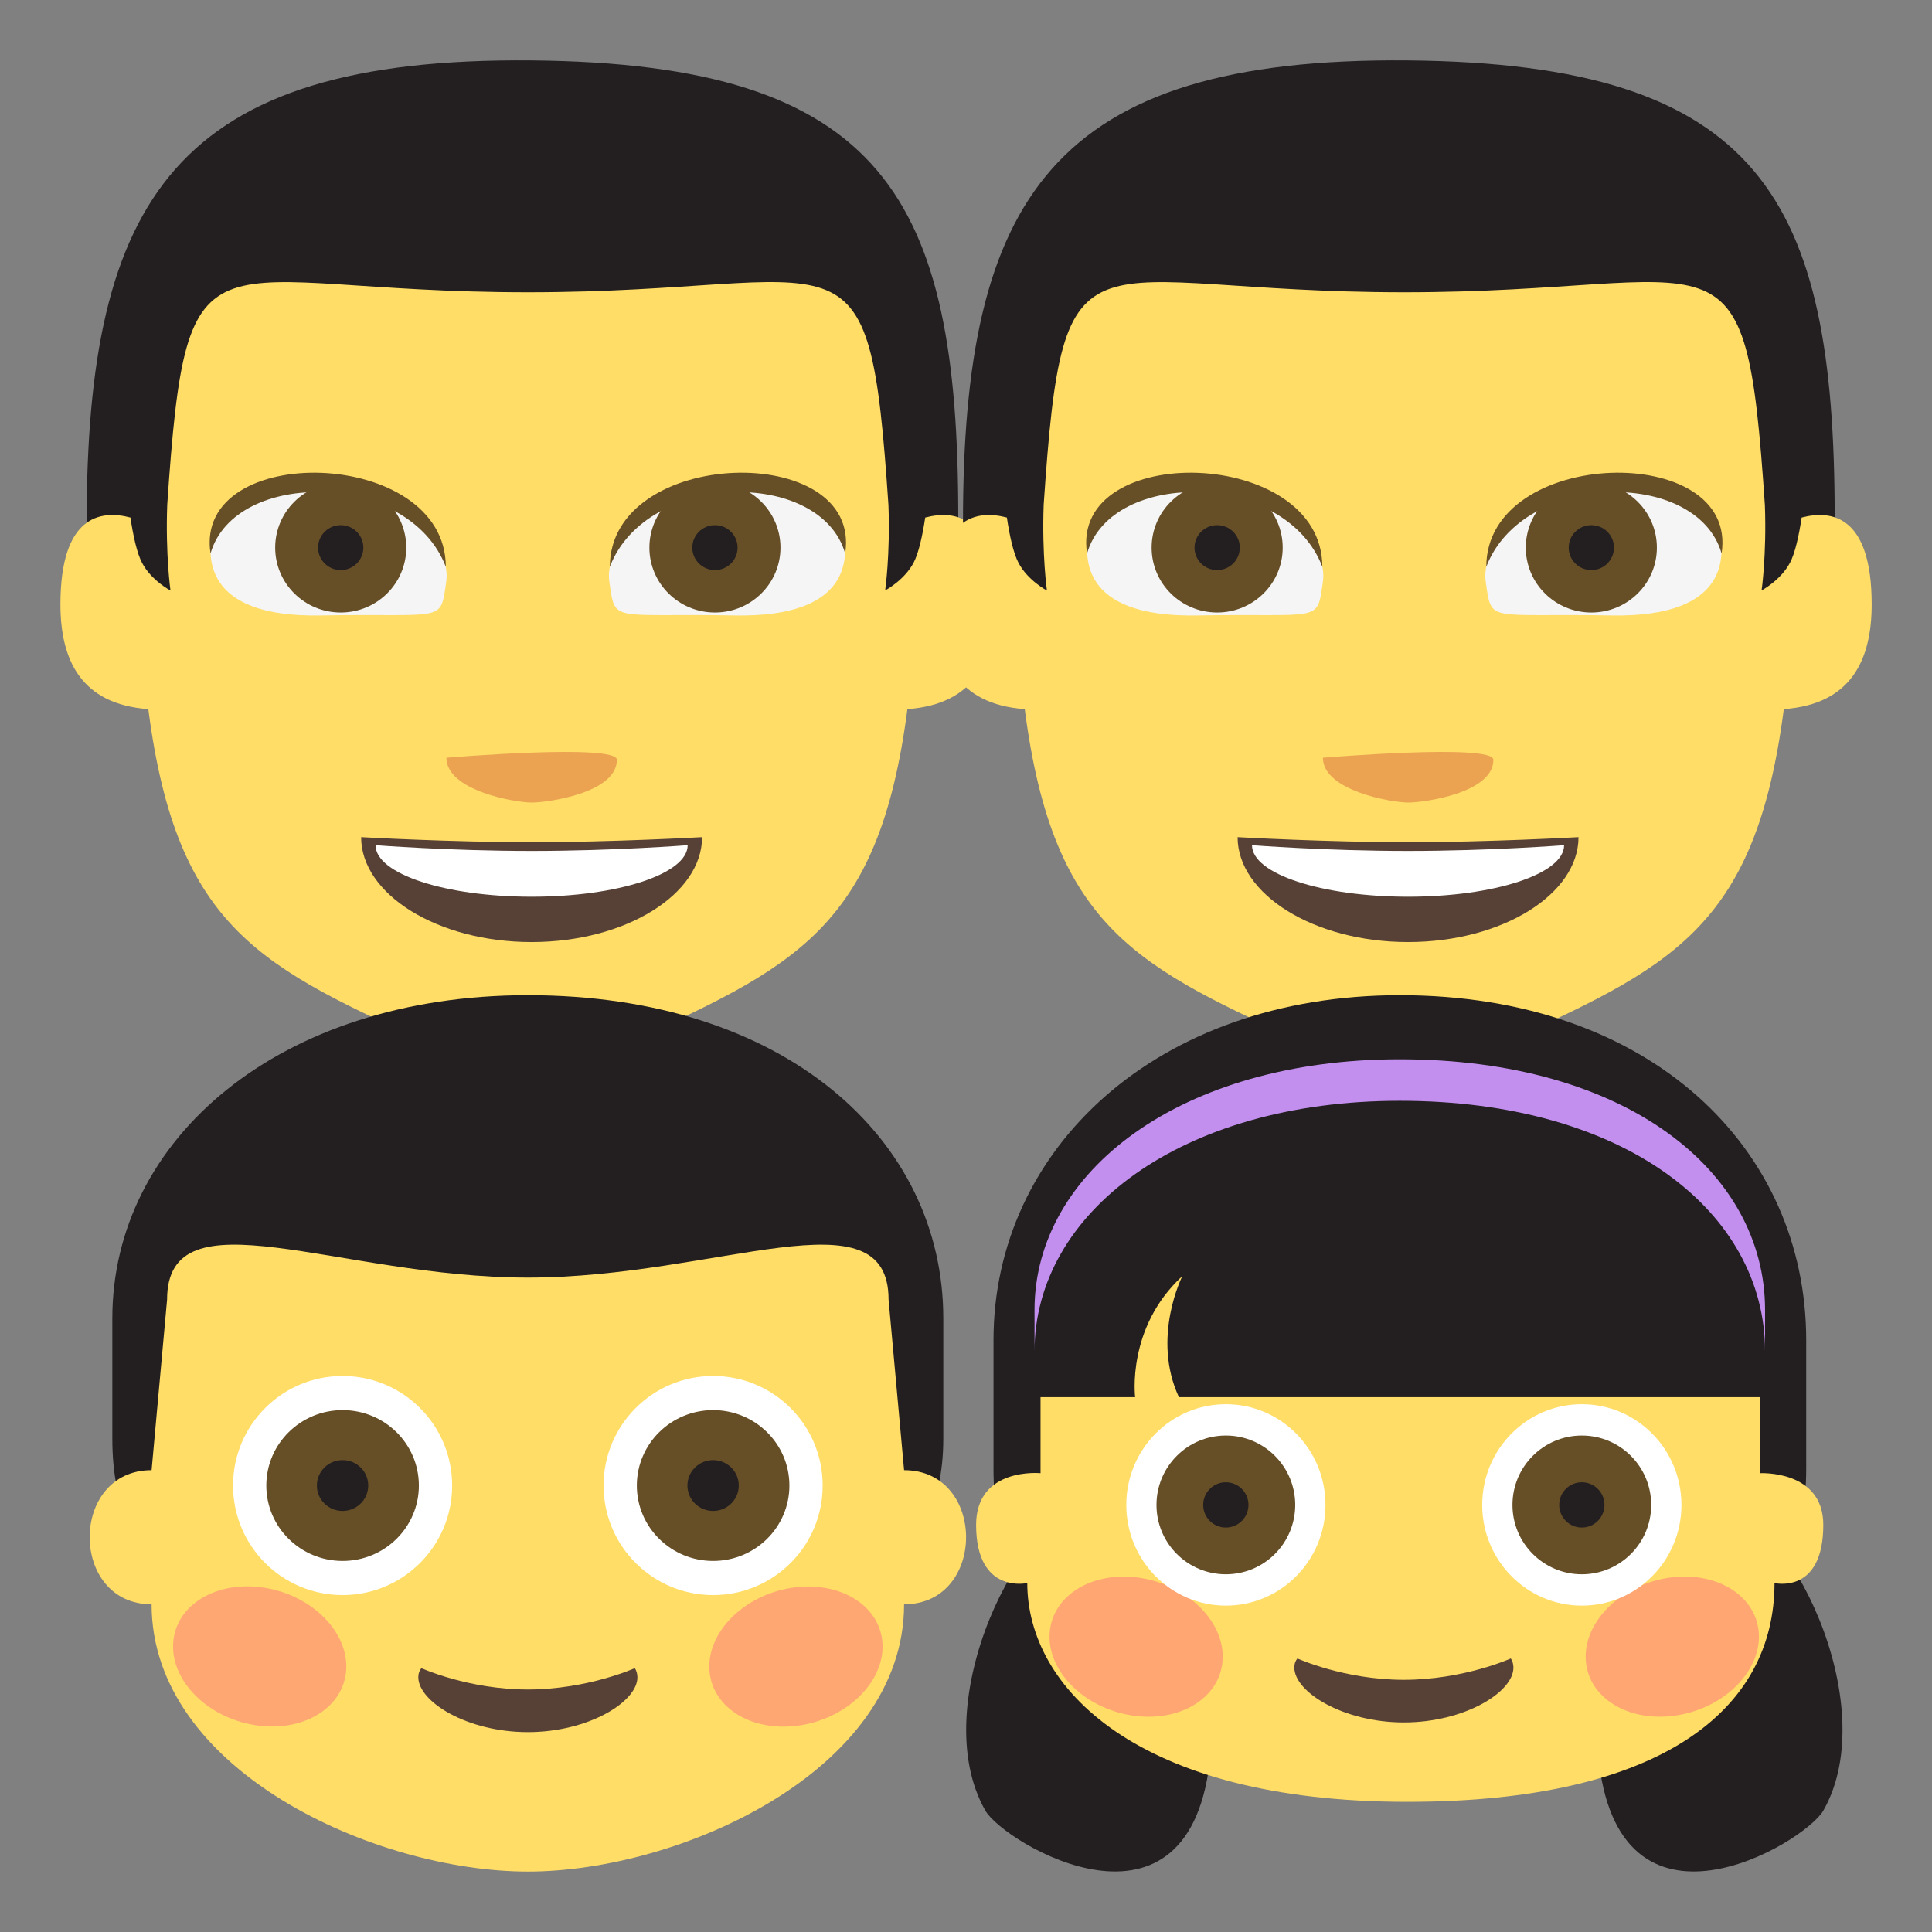
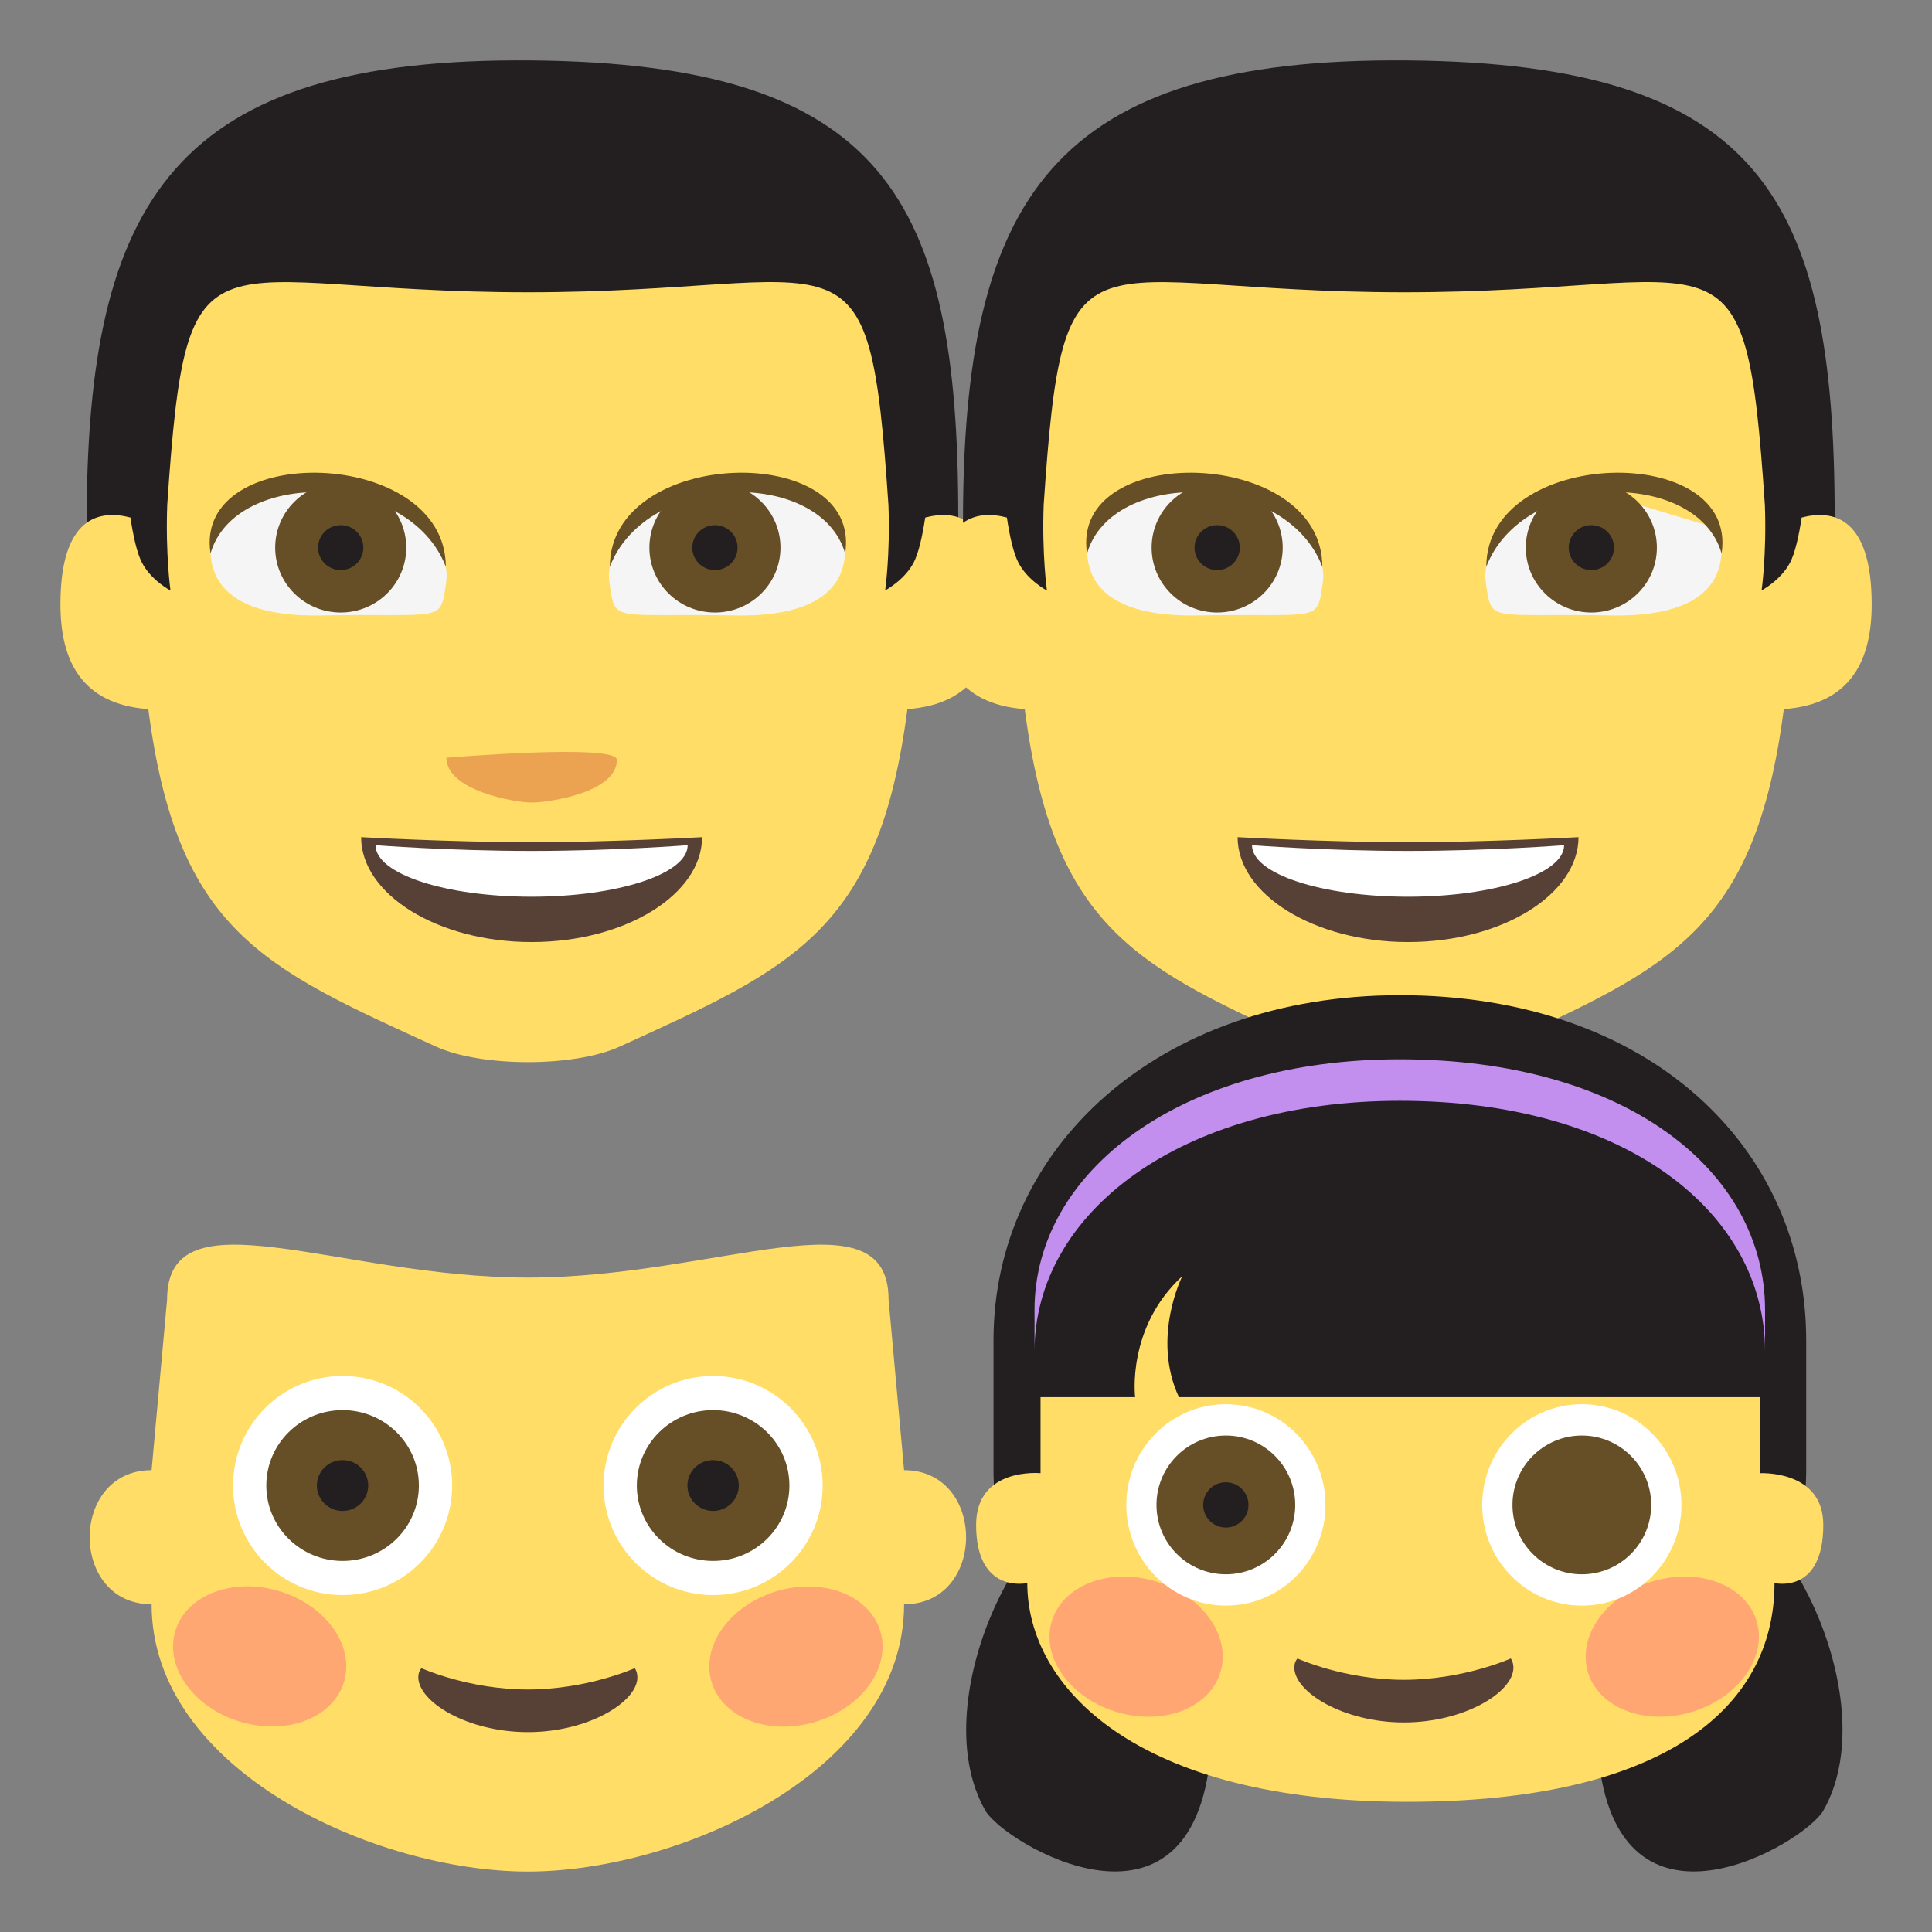
<svg xmlns="http://www.w3.org/2000/svg" viewBox="0 0 64 64" enable-background="new 0 0 64 64">
  <rect x="0" y="0" width="64" height="64" fill="#808080" stroke="none" />
  <path fill="#231f20" d="m2.864 17.318l1.508 2.756h26.23l1.142-2.943c-.001-10.553-2.454-15.02-14.13-15.13-11.795-.109-14.744 4.574-14.744 15.318" />
  <path fill="#ffdd67" d="m30.65 17.14c-.093.609-.217 1.182-.389 1.506-.311.582-.939.912-.939.912s.17-1.178.109-2.826c-.658-9.729-1.227-7.05-11.945-7.05-10.715 0-11.286-2.67-11.946 7.04-.061 1.654.108 2.84.108 2.84s-.632-.33-.939-.912c-.172-.324-.297-.896-.388-1.506-1.013-.266-2.319-.043-2.319 2.877 0 1.818.665 3.309 2.911 3.469.954 7.365 3.803 8.564 9.526 11.178 1.506.689 4.587.689 6.094 0 5.723-2.613 8.569-3.813 9.526-11.178 2.245-.16 2.91-1.65 2.91-3.469.001-2.92-1.305-3.143-2.319-2.877" />
  <path fill="#574137" d="m23.257 27.732c0 1.889-2.527 3.475-5.648 3.475-3.118 0-5.646-1.586-5.646-3.475 0 0 3 .168 5.647.168 2.643 0 5.647-.168 5.647-.168" />
  <path fill="#fff" d="m22.78 27.998c0 .953-2.313 1.707-5.17 1.707-2.855 0-5.169-.754-5.169-1.707 0 0 2.442.191 5.169.191 2.728 0 5.17-.191 5.17-.191" />
  <path fill="#eba352" d="m20.435 25.17c0 1.1-2.297 1.416-2.826 1.416-.527 0-2.821-.389-2.821-1.484-.001 0 5.647-.477 5.647.068" />
  <path fill="#f5f5f5" d="m7.05 17.52c-.18.838-.394 2.941 3.58 2.867 4.114-.078 3.952.277 4.152-1.113.174-1.215-1.269-2.566-3.404-3.053-2.134-.487-4.075.097-4.328 1.299" />
  <ellipse fill="#664e27" cx="11.287" cy="18.14" rx="2.171" ry="2.15" />
  <ellipse fill="#231f20" cx="11.287" cy="18.14" rx=".75" ry=".744" />
  <path fill="#664e27" d="m6.974 18.334c-.579-3.732 7.794-3.535 7.794.441-1.209-3.164-6.982-3.273-7.794-.441" />
  <path fill="#f5f5f5" d="m27.92 17.52c.177.838.391 2.941-3.582 2.867-4.115-.078-3.952.277-4.152-1.113-.175-1.215 1.268-2.566 3.403-3.053s4.075.097 4.331 1.299" />
  <ellipse fill="#664e27" cx="23.683" cy="18.14" rx="2.171" ry="2.15" />
  <ellipse fill="#231f20" cx="23.683" cy="18.14" rx=".75" ry=".744" />
  <path fill="#664e27" d="m27.997 18.334c.578-3.732-7.795-3.535-7.795.441 1.21-3.164 6.983-3.273 7.795-.441" />
  <path fill="#231f20" d="m31.896 17.318l1.508 2.756h26.23l1.142-2.943c0-10.553-2.453-15.02-14.13-15.13-11.797-.109-14.746 4.574-14.746 15.318" />
  <path fill="#ffdd67" d="m59.683 17.14c-.093.609-.217 1.182-.39 1.506-.31.582-.938.912-.938.912s.17-1.178.109-2.826c-.658-9.729-1.227-7.05-11.945-7.05-10.716 0-11.286-2.67-11.946 7.04-.06 1.654.108 2.84.108 2.84s-.632-.33-.939-.912c-.172-.324-.297-.896-.388-1.506-1.013-.266-2.319-.043-2.319 2.877 0 1.818.666 3.309 2.911 3.469.954 7.365 3.803 8.564 9.526 11.178 1.506.689 4.587.689 6.094 0 5.723-2.613 8.569-3.813 9.525-11.178 2.246-.16 2.911-1.65 2.911-3.469 0-2.92-1.306-3.143-2.319-2.877" />
  <path fill="#574137" d="m52.29 27.732c0 1.889-2.527 3.475-5.647 3.475-3.119 0-5.646-1.586-5.646-3.475 0 0 3 .168 5.647.168 2.642 0 5.646-.168 5.646-.168" />
  <path fill="#fff" d="m51.813 27.998c0 .953-2.313 1.707-5.17 1.707-2.855 0-5.169-.754-5.169-1.707 0 0 2.442.191 5.169.191 2.727 0 5.17-.191 5.17-.191" />
-   <path fill="#eba352" d="m49.47 25.17c0 1.1-2.297 1.416-2.825 1.416-.527 0-2.822-.389-2.822-1.484-.001 0 5.647-.477 5.647.068" />
  <path fill="#f5f5f5" d="m36.09 17.52c-.18.838-.394 2.941 3.58 2.867 4.114-.078 3.952.277 4.152-1.113.174-1.215-1.269-2.566-3.404-3.053-2.134-.487-4.075.097-4.328 1.299" />
  <ellipse fill="#664e27" cx="40.32" cy="18.14" rx="2.171" ry="2.15" />
  <ellipse fill="#231f20" cx="40.32" cy="18.14" rx=".75" ry=".744" />
  <path fill="#664e27" d="m36.01 18.334c-.579-3.732 7.794-3.535 7.794.441-1.209-3.164-6.982-3.273-7.794-.441" />
-   <path fill="#f5f5f5" d="m56.951 17.52c.178.838.392 2.941-3.581 2.867-4.115-.078-3.952.277-4.153-1.113-.174-1.215 1.269-2.566 3.404-3.053s4.075.097 4.33 1.299" />
+   <path fill="#f5f5f5" d="m56.951 17.52c.178.838.392 2.941-3.581 2.867-4.115-.078-3.952.277-4.153-1.113-.174-1.215 1.269-2.566 3.404-3.053" />
  <ellipse fill="#664e27" cx="52.715" cy="18.14" rx="2.171" ry="2.15" />
  <ellipse fill="#231f20" cx="52.715" cy="18.14" rx=".75" ry=".744" />
  <path fill="#664e27" d="m57.03 18.334c.578-3.732-7.795-3.535-7.795.441 1.21-3.164 6.982-3.273 7.795-.441" />
  <g fill="#231f20">
    <path d="m40.1 58.11c-.614 6.691-6.852 2.939-7.46 1.867-2.02-3.543 1.237-10.02 3.453-10.02 2.211.001 4.417 3.686 4.01 8.151" />
    <path d="m52.94 58.11c.614 6.691 6.852 2.939 7.461 1.867 2.02-3.543-1.238-10.02-3.452-10.02-2.215.001-4.421 3.686-4.01 8.151" />
    <path d="m46.37 32.967c8.329 0 13.463 5.098 13.463 11.432v4.252c0 5-3.627 5-3.625 5h-20.19c.002.002-3.107 0-3.107-5 0-2.357 0-4.252 0-4.252-.001-6.335 5.406-11.432 13.463-11.432" />
  </g>
  <path fill="#c28fef" d="m46.37 35.09c-7.239 0-12.1 3.705-12.1 8.305 0 0 0 .543 0 1.373 0-4.6 4.857-8.303 12.1-8.303 7.484 0 12.1 3.703 12.1 8.303v-1.373c0-4.6-4.612-8.305-12.1-8.305" />
  <path fill="#ffdd67" d="m58.783 52.44c0 0 1.616.391 1.616-1.926 0-1.834-2.107-1.713-2.107-1.713v-2.518h-19.239c-.919-1.977.113-4.01.113-4.01-1.856 1.705-1.563 4.01-1.563 4.01h-3.134v2.518c0 0-2.134-.211-2.134 1.713 0 2.316 1.695 1.926 1.695 1.926 0 3.459 3.625 7.248 12.586 7.248 8.49.001 12.167-3.097 12.167-7.248" />
  <g fill="#ff717f">
    <path opacity=".5" d="m58.25 53.971c-.172-1.242-1.588-1.99-3.162-1.672-1.576.318-2.716 1.584-2.544 2.826.17 1.24 1.586 1.99 3.162 1.67 1.574-.318 2.714-1.584 2.544-2.824" />
    <path opacity=".5" d="m37.944 52.3c-1.574-.318-2.99.43-3.16 1.672-.172 1.24.968 2.506 2.542 2.824 1.575.32 2.99-.43 3.161-1.67.172-1.242-.967-2.508-2.543-2.826" />
  </g>
  <path fill="#574137" d="m42.979 54.939c-.066.076-.103.176-.103.297-.002.818 1.624 1.822 3.629 1.822 2 0 3.629-.998 3.629-1.816 0-.111-.032-.227-.087-.303 0 0-1.568.707-3.542.707-1.972 0-3.526-.707-3.526-.707" />
  <g fill="#fff">
    <ellipse cx="52.4" cy="49.852" rx="3.3" ry="3.336" />
    <ellipse cx="40.609" cy="49.852" rx="3.299" ry="3.336" />
  </g>
  <circle fill="#664e27" cx="52.4" cy="49.852" r="2.298" />
-   <circle fill="#231f20" cx="52.4" cy="49.852" r=".75" />
  <circle fill="#664e27" cx="40.608" cy="49.852" r="2.298" />
  <g fill="#231f20">
    <circle cx="40.607" cy="49.852" r=".75" />
-     <path d="m17.486 32.967c8.517 0 13.762 4.773 13.762 10.707v3.982c0 4.684-3.707 4.686-3.705 4.684h-20.644c0 .002-3.178 0-3.178-4.684 0-2.207 0-3.982 0-3.982.001-5.934 5.528-10.707 13.765-10.707" />
  </g>
  <path fill="#ffdd67" d="m29.949 48.701l-.514-5.65c0-3.613-5.667-.729-11.949-.729-6.285 0-11.951-2.885-11.951.729l-.513 5.65c-2.736 0-2.736 4.443 0 4.443 0 5.516 7.417 8.854 12.464 8.854 5.04 0 12.463-3.338 12.463-8.854 2.738.001 2.738-4.443 0-4.443" />
  <g opacity=".5" fill="#ff717f">
    <path d="m29.22 54.3c-.172-1.242-1.588-1.99-3.162-1.672-1.576.318-2.716 1.584-2.544 2.826.17 1.24 1.586 1.99 3.162 1.67 1.574-.318 2.714-1.584 2.544-2.824" />
    <path d="m8.91 52.623c-1.574-.318-2.99.43-3.16 1.672-.172 1.24.968 2.506 2.542 2.824 1.577.32 2.99-.43 3.163-1.67.17-1.242-.968-2.508-2.545-2.826" />
  </g>
  <path fill="#574137" d="m13.959 55.26c-.066.076-.102.176-.102.297-.002.818 1.623 1.822 3.629 1.822 2 0 3.629-.998 3.629-1.816 0-.111-.032-.227-.087-.303 0 0-1.569.707-3.542.707-1.971 0-3.527-.707-3.527-.707" />
  <circle fill="#fff" cx="23.623" cy="49.21" r="3.629" />
  <ellipse fill="#664e27" cx="23.623" cy="49.21" rx="2.527" ry="2.498" />
  <path fill="#231f20" d="m24.473 49.21c0 .465-.382.842-.849.842-.473 0-.852-.377-.852-.842s.379-.842.852-.842c.467 0 .849.377.849.842" />
  <circle fill="#fff" cx="11.349" cy="49.21" r="3.629" />
  <ellipse fill="#664e27" cx="11.349" cy="49.21" rx="2.527" ry="2.498" />
  <path fill="#231f20" d="m12.198 49.21c0 .465-.38.842-.849.842-.473 0-.852-.377-.852-.842s.379-.842.852-.842c.469 0 .849.377.849.842" />
</svg>